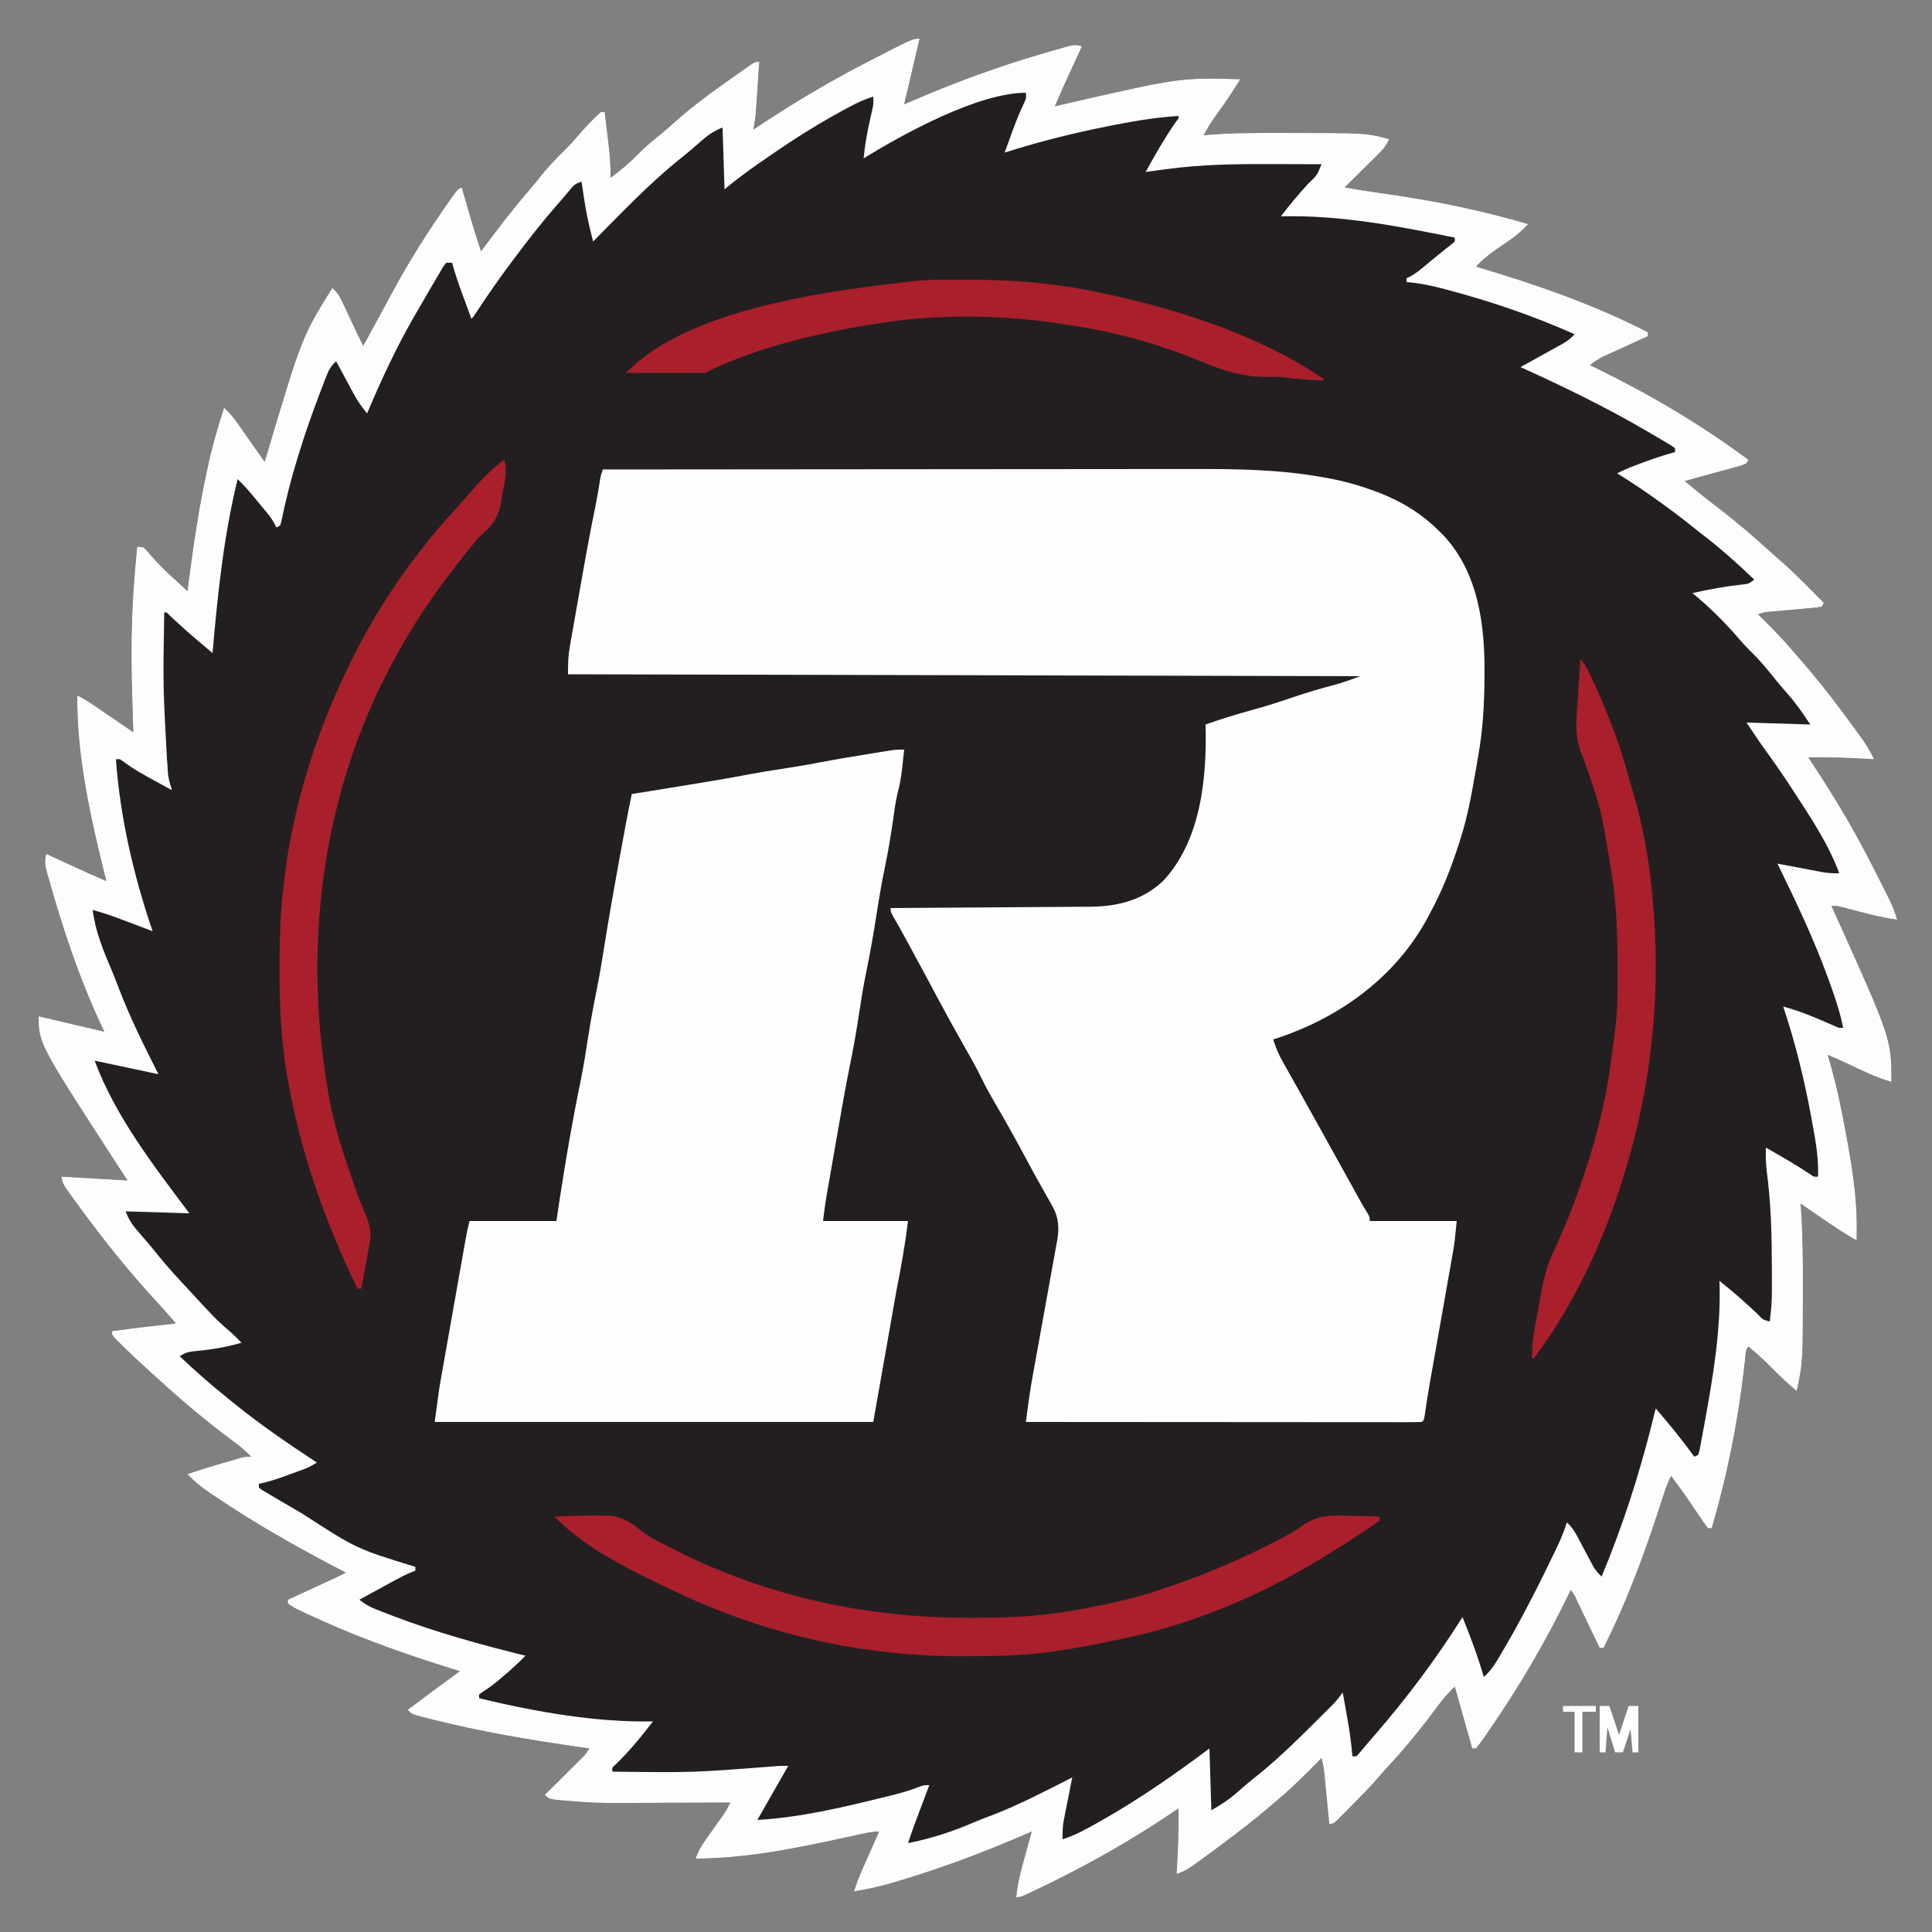
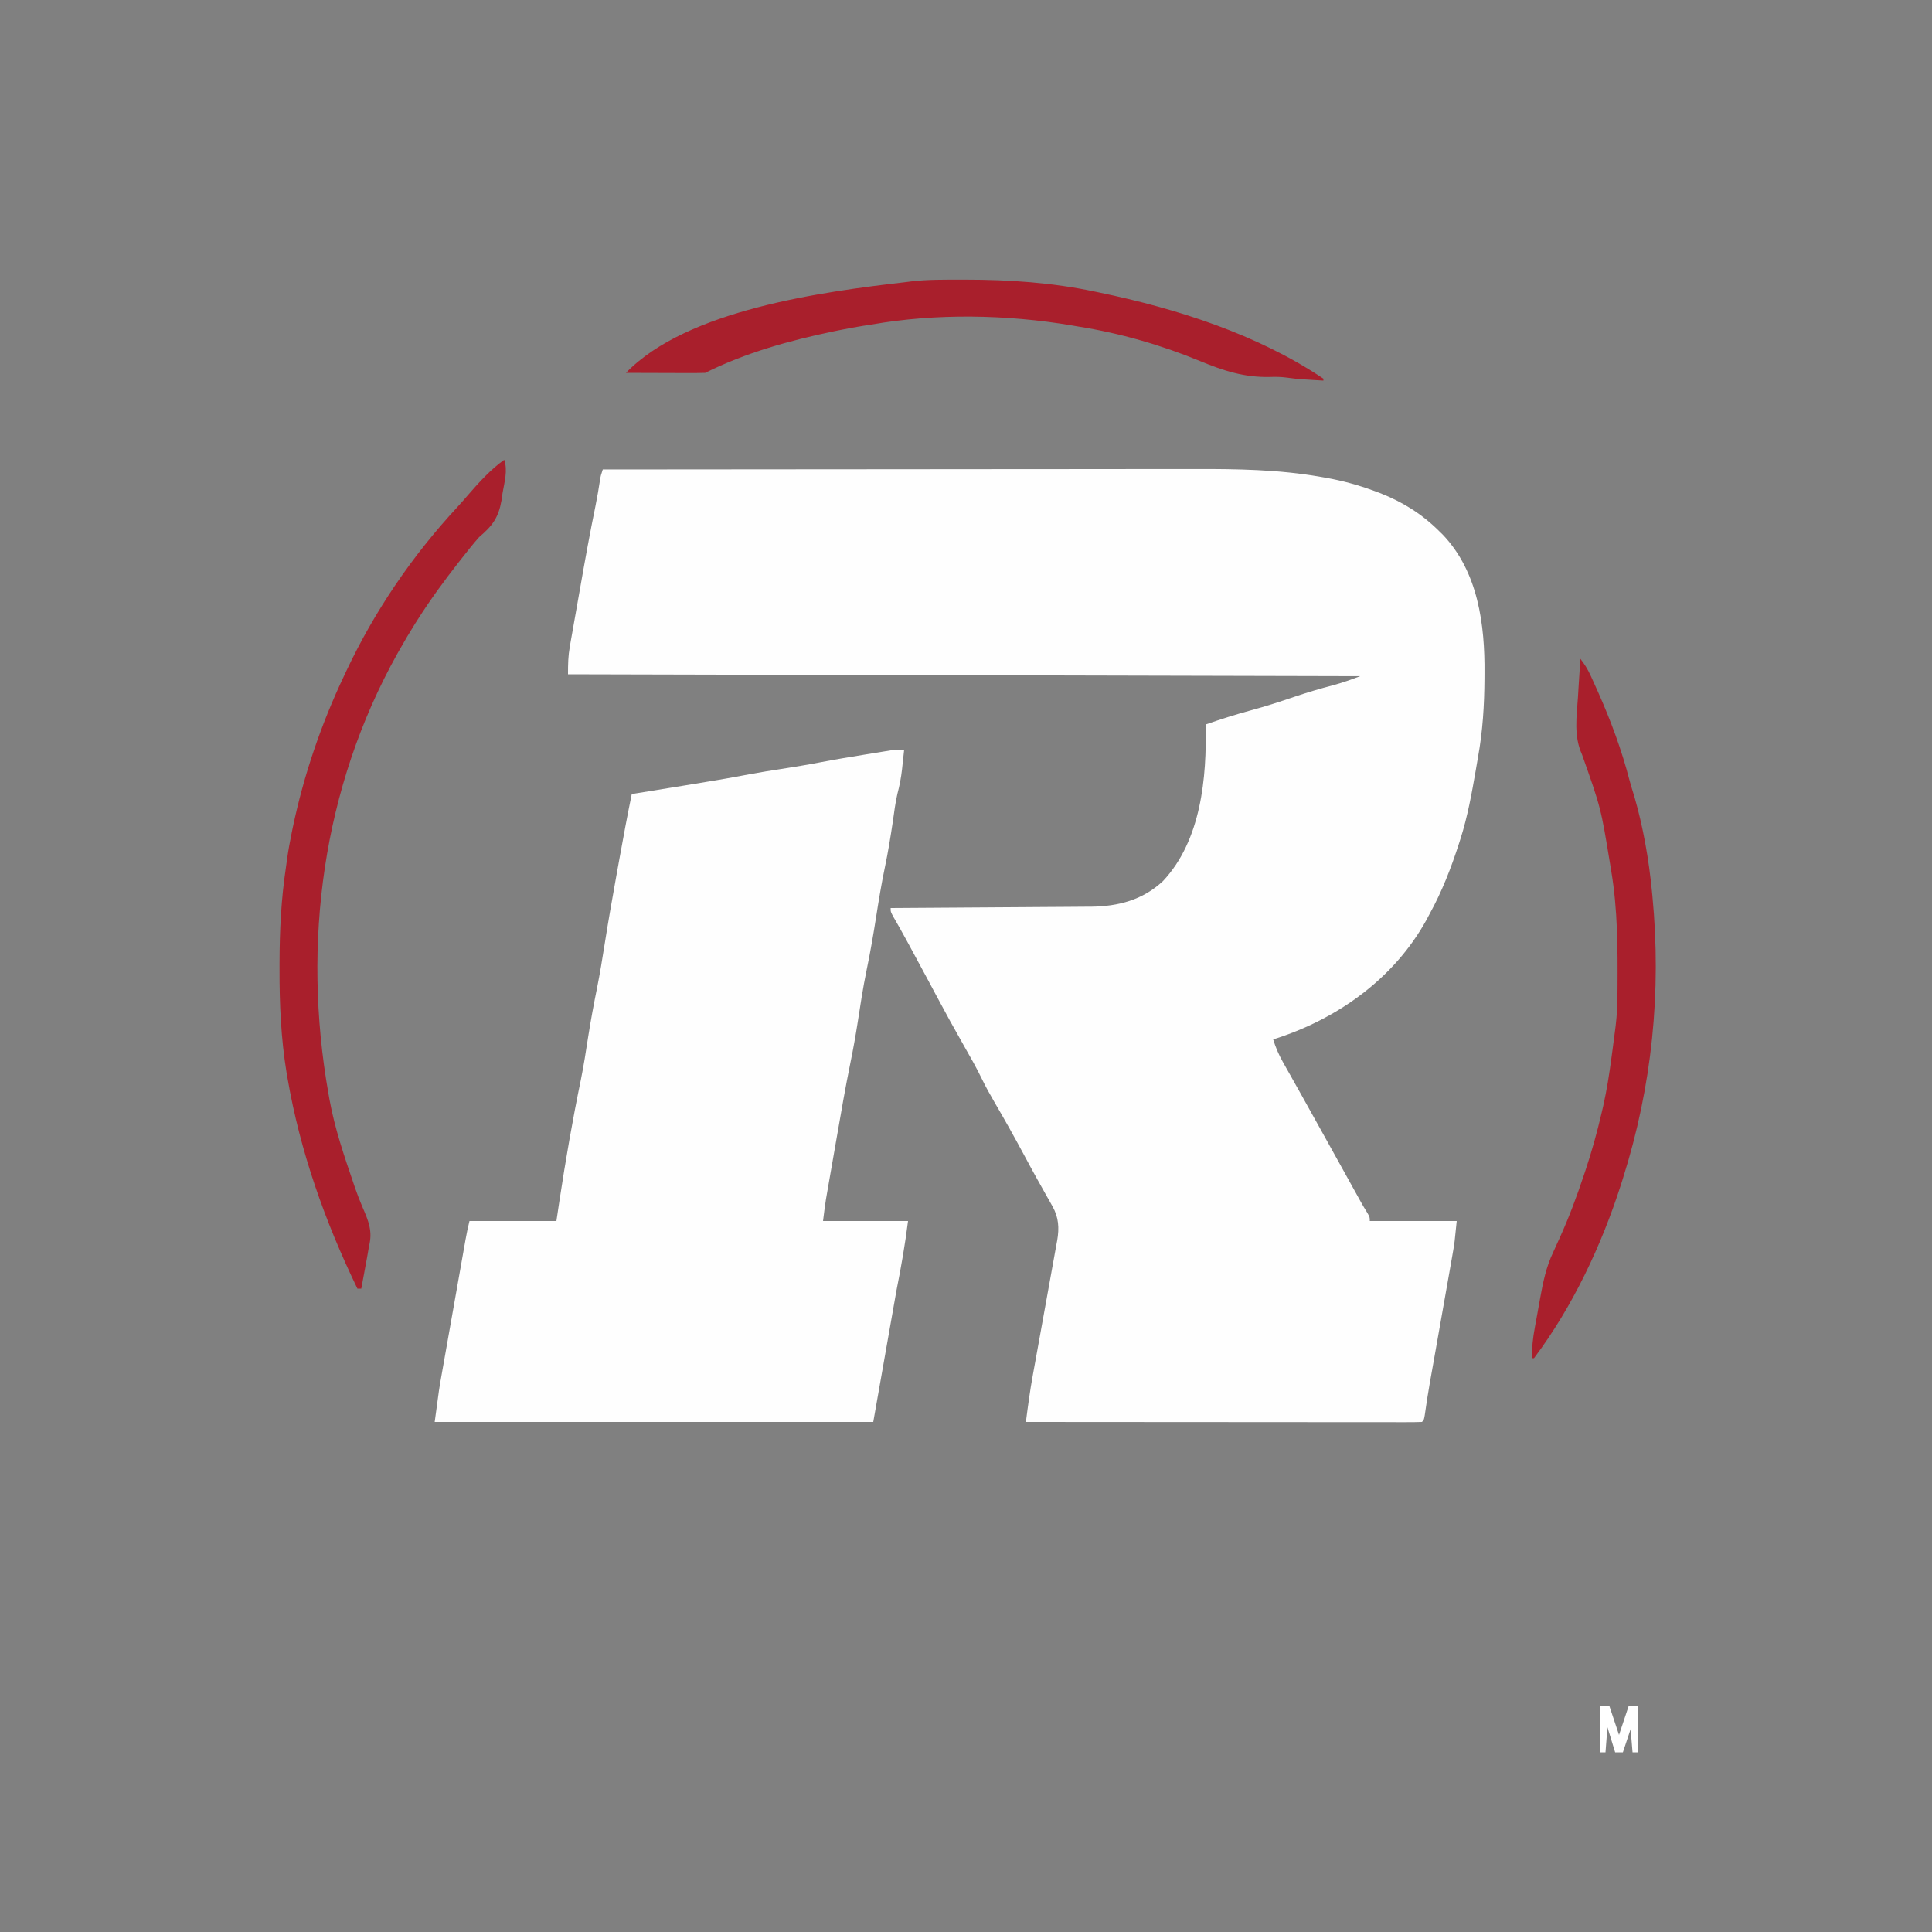
<svg xmlns="http://www.w3.org/2000/svg" version="1.1" width="1000" height="1000">
  <rect width="100%" height="100%" fill="#808080" stroke="none" />
-   <path d="M0 0 C-2.667 11.333 -5.333 22.667 -8 34 C-7.359 33.719 -6.718 33.438 -6.058 33.149 C17.191 23.013 40.696 14.355 65.062 7.312 C65.84 7.086 66.617 6.859 67.417 6.625 C69.62 5.986 71.827 5.36 74.035 4.738 C74.696 4.546 75.358 4.354 76.039 4.156 C79.267 3.266 80.743 2.914 84 4 C83.682 4.69 83.365 5.381 83.038 6.092 C81.587 9.248 80.137 12.405 78.688 15.562 C77.938 17.192 77.938 17.192 77.174 18.854 C74.716 24.209 72.284 29.567 70 35 C70.802 34.814 71.604 34.628 72.43 34.437 C134.792 20.097 134.792 20.097 166 21 C162.454 26.728 158.819 32.331 154.812 37.75 C151.886 41.711 149.317 45.656 147 50 C147.718 49.93 148.435 49.86 149.175 49.788 C161.521 48.738 173.868 48.804 186.25 48.812 C187.983 48.812 187.983 48.812 189.752 48.811 C231.209 48.828 231.209 48.828 243 52 C241.437 55.766 239.094 58.136 236.211 60.984 C235.748 61.445 235.284 61.905 234.807 62.38 C233.334 63.841 231.855 65.296 230.375 66.75 C229.372 67.743 228.369 68.737 227.367 69.73 C224.917 72.159 222.46 74.581 220 77 C226.363 78.1 232.729 79.119 239.125 80.008 C254.282 82.138 269.248 84.717 284.188 88.062 C284.931 88.228 285.675 88.394 286.442 88.564 C296.064 90.719 305.549 93.183 315 96 C312.141 98.946 309.366 101.628 305.969 103.938 C305.24 104.44 304.512 104.943 303.762 105.461 C302.254 106.487 300.746 107.513 299.238 108.539 C295.076 111.412 291.44 114.287 288 118 C288.657 118.195 289.313 118.39 289.99 118.592 C319.79 127.494 349.292 137.714 377 152 C377 152.66 377 153.32 377 154 C376.233 154.348 375.467 154.696 374.677 155.054 C371.82 156.353 368.965 157.656 366.111 158.962 C364.878 159.525 363.645 160.087 362.41 160.647 C360.631 161.454 358.854 162.268 357.078 163.082 C356.01 163.569 354.942 164.056 353.841 164.558 C351.306 165.845 349.199 167.211 347 169 C348.177 169.571 349.354 170.142 350.566 170.73 C378.02 184.176 404.456 199.735 429 218 C428 220 428 220 424.949 221.053 C423.602 221.432 422.253 221.801 420.902 222.164 C420.193 222.361 419.485 222.558 418.754 222.761 C416.484 223.39 414.211 224.007 411.938 224.625 C410.4 225.049 408.863 225.473 407.326 225.898 C403.553 226.941 399.777 227.973 396 229 C401.726 233.716 407.45 238.411 413.375 242.875 C422.792 250.048 431.743 257.759 440.488 265.734 C441.898 267.006 443.315 268.271 444.755 269.508 C450.08 274.089 455.062 278.944 460 283.938 C460.775 284.717 461.549 285.496 462.348 286.299 C464.234 288.197 466.118 290.097 468 292 C467.67 292.66 467.34 293.32 467 294 C464.18 294.487 464.18 294.487 460.445 294.816 C459.788 294.878 459.131 294.939 458.453 295.002 C456.345 295.198 454.235 295.381 452.125 295.562 C450.022 295.75 447.92 295.94 445.818 296.133 C443.905 296.309 441.992 296.476 440.079 296.643 C436.967 296.897 436.967 296.897 434 298 C434.713 298.701 435.426 299.402 436.16 300.125 C440.935 304.845 445.659 309.562 450.016 314.676 C451.612 316.546 453.228 318.391 454.859 320.23 C463.037 329.486 470.649 339.077 478 349 C478.589 349.795 479.179 350.59 479.786 351.409 C481.574 353.83 483.352 356.257 485.125 358.688 C485.67 359.43 486.214 360.172 486.775 360.937 C489.583 364.822 491.999 368.619 494 373 C492.719 372.928 491.437 372.856 490.117 372.781 C480.064 372.235 470.071 371.85 460 372 C460.69 373.053 461.379 374.106 462.09 375.191 C468.276 384.671 474.32 394.208 480 404 C480.374 404.644 480.748 405.288 481.134 405.951 C486.951 416.031 492.278 426.353 497.5 436.75 C497.964 437.67 497.964 437.67 498.438 438.609 C499.328 440.378 500.211 442.15 501.094 443.922 C501.606 444.949 502.119 445.976 502.646 447.034 C503.989 449.977 505.036 452.915 506 456 C499.426 455.258 493.145 453.594 486.75 451.938 C484.6 451.381 482.449 450.827 480.297 450.277 C478.879 449.91 478.879 449.91 477.433 449.535 C474.927 448.893 474.927 448.893 472 449 C472.301 449.66 472.601 450.319 472.911 450.999 C503 517.613 503 517.613 503 540 C495.306 537.762 488.285 534.401 481.086 530.938 C477.432 529.184 473.737 527.569 470 526 C470.254 526.848 470.508 527.696 470.77 528.57 C473.238 536.983 475.296 545.393 477 554 C477.381 555.914 477.381 555.914 477.77 557.866 C481.502 576.974 485.289 597.137 485.062 616.625 C485.049 618.16 485.049 618.16 485.035 619.727 C485.018 620.852 485.018 620.852 485 622 C478.565 618.498 472.593 614.401 466.562 610.25 C465.545 609.553 464.527 608.855 463.479 608.137 C460.984 606.427 458.491 604.715 456 603 C456.07 603.963 456.14 604.925 456.212 605.917 C457.051 618.217 457.198 630.486 457.188 642.812 C457.188 643.839 457.188 644.866 457.189 645.924 C457.171 685.117 457.171 685.117 454 700 C449.072 695.948 444.55 691.592 440.074 687.054 C436.536 683.487 432.879 680.19 429 677 C427.256 678.744 427.537 681.233 427.273 683.613 C427.133 684.823 426.992 686.034 426.846 687.281 C426.77 687.935 426.695 688.59 426.616 689.265 C423.351 716.975 417.84 744.221 410 771 C409.34 771 408.68 771 408 771 C406.208 768.595 404.528 766.185 402.875 763.688 C401.888 762.222 400.9 760.757 399.91 759.293 C399.42 758.566 398.931 757.84 398.426 757.091 C395.396 752.647 392.198 748.325 389 744 C387.027 747.596 385.813 751.392 384.566 755.281 C384.084 756.764 383.6 758.247 383.117 759.73 C382.864 760.508 382.611 761.286 382.35 762.087 C374.411 786.411 365.481 810.092 354 833 C353.34 833 352.68 833 352 833 C351.372 831.69 351.372 831.69 350.731 830.354 C349.18 827.123 347.627 823.894 346.073 820.665 C345.401 819.265 344.728 817.866 344.057 816.466 C343.093 814.457 342.127 812.449 341.16 810.441 C340.859 809.812 340.558 809.183 340.248 808.535 C338.931 805.564 338.931 805.564 337 803 C336.61 803.811 336.61 803.811 336.212 804.639 C323.906 830.094 309.53 854.48 293.375 877.688 C292.866 878.425 292.356 879.163 291.832 879.924 C290.607 881.654 289.31 883.333 288 885 C287.34 885 286.68 885 286 885 C283.03 874.44 280.06 863.88 277 853 C273.511 856.489 270.829 859.406 268 863.312 C260.01 874.107 251.567 884.543 242.414 894.375 C240.506 896.45 238.661 898.551 236.824 900.688 C232.485 905.663 227.853 910.331 223.188 915 C222.33 915.87 221.472 916.74 220.588 917.637 C219.769 918.458 218.949 919.279 218.105 920.125 C217.364 920.87 216.624 921.615 215.86 922.383 C214 924 214 924 212 924 C211.914 923.112 211.829 922.224 211.74 921.31 C211.42 918.007 211.098 914.705 210.773 911.402 C210.633 909.975 210.495 908.547 210.357 907.119 C210.159 905.064 209.957 903.008 209.754 900.953 C209.573 899.099 209.573 899.099 209.389 897.208 C209.085 894.705 208.699 892.414 208 890 C207.082 890.929 206.164 891.859 205.219 892.816 C198.99 899.101 192.79 905.317 186 911 C185.085 911.793 184.17 912.586 183.227 913.402 C171.388 923.625 158.875 932.964 146.25 942.188 C145.5 942.74 144.749 943.293 143.976 943.863 C140.434 946.428 137.212 948.649 133 950 C133.045 949.148 133.045 949.148 133.092 948.279 C133.658 937.511 134.18 926.785 134 916 C133.149 916.583 132.298 917.165 131.422 917.766 C109.717 932.504 86.875 945.36 63.25 956.75 C62.16 957.276 61.07 957.802 59.947 958.344 C52.257 962 52.257 962 50 962 C50.651 954.59 52.578 947.653 54.562 940.5 C55.057 938.694 55.057 938.694 55.561 936.852 C56.369 933.9 57.182 930.949 58 928 C57.039 928.421 57.039 928.421 56.058 928.851 C34.268 938.351 12.223 946.677 -10.562 953.5 C-12.193 953.99 -12.193 953.99 -13.857 954.489 C-20.517 956.43 -27.15 957.906 -34 959 C-32.679 954.865 -31.157 950.913 -29.398 946.945 C-28.909 945.837 -28.419 944.728 -27.914 943.586 C-27.406 942.444 -26.898 941.302 -26.375 940.125 C-25.859 938.96 -25.344 937.794 -24.812 936.594 C-23.544 933.728 -22.273 930.864 -21 928 C-24.411 928 -27.299 928.651 -30.633 929.391 C-31.997 929.69 -33.361 929.988 -34.725 930.286 C-35.442 930.444 -36.159 930.601 -36.898 930.763 C-62.639 936.389 -89.536 942 -116 942 C-114.677 938.358 -113.067 935.423 -110.812 932.277 C-110.196 931.409 -109.58 930.541 -108.945 929.646 C-108.303 928.753 -107.661 927.859 -107 926.938 C-105.727 925.157 -104.456 923.374 -103.188 921.59 C-102.624 920.805 -102.061 920.02 -101.48 919.211 C-100.127 917.19 -99.063 915.181 -98 913 C-98.824 913.004 -99.647 913.009 -100.496 913.013 C-108.376 913.054 -116.257 913.084 -124.137 913.104 C-128.186 913.114 -132.234 913.128 -136.282 913.151 C-167.207 913.322 -167.207 913.322 -182.156 912.117 C-183.144 912.039 -184.131 911.961 -185.149 911.881 C-191.738 911.262 -191.738 911.262 -194 909 C-193.374 908.38 -192.749 907.759 -192.104 907.12 C-189.78 904.813 -187.458 902.503 -185.138 900.193 C-184.134 899.194 -183.129 898.196 -182.123 897.198 C-180.676 895.764 -179.232 894.325 -177.789 892.887 C-176.92 892.023 -176.05 891.159 -175.155 890.268 C-172.875 887.998 -172.875 887.998 -171 885 C-172.06 884.85 -173.12 884.699 -174.212 884.544 C-200.835 880.748 -227.102 876.406 -253.188 869.75 C-254.157 869.504 -255.126 869.258 -256.125 869.004 C-257.006 868.771 -257.886 868.537 -258.793 868.297 C-259.561 868.094 -260.33 867.891 -261.122 867.683 C-263 867 -263 867 -265 865 C-256.057 858.255 -247.044 851.61 -238 845 C-238.6 844.815 -239.2 844.631 -239.819 844.44 C-263.374 837.148 -286.569 829.118 -309.062 819 C-309.684 818.721 -310.305 818.441 -310.945 818.153 C-323.038 812.692 -323.038 812.692 -327 810 C-327 809.34 -327 808.68 -327 808 C-326.233 807.647 -325.467 807.294 -324.677 806.93 C-321.821 805.615 -318.966 804.299 -316.111 802.983 C-314.878 802.414 -313.644 801.846 -312.41 801.278 C-310.633 800.459 -308.855 799.64 -307.078 798.82 C-306.01 798.328 -304.942 797.836 -303.841 797.329 C-301.541 796.253 -299.263 795.151 -297 794 C-298.744 793.091 -298.744 793.091 -300.523 792.164 C-322.868 780.488 -344.613 768.158 -365.5 754 C-366.283 753.472 -367.066 752.945 -367.873 752.401 C-372.004 749.563 -375.592 746.679 -379 743 C-372.427 740.745 -365.805 738.723 -359.125 736.812 C-358.189 736.54 -357.253 736.267 -356.289 735.986 C-355.392 735.729 -354.495 735.472 -353.57 735.207 C-352.764 734.975 -351.957 734.742 -351.125 734.503 C-349 734 -349 734 -346 734 C-348.98 730.865 -352.14 728.306 -355.625 725.75 C-369.363 715.574 -382.38 704.526 -395 693 C-396.435 691.704 -396.435 691.704 -397.898 690.383 C-403.11 685.664 -408.242 680.872 -413.25 675.938 C-414.163 675.039 -415.075 674.141 -416.016 673.215 C-418 671 -418 671 -418 669 C-407.018 667.477 -396.023 666.187 -385 665 C-388.607 660.711 -392.32 656.551 -396.125 652.438 C-409.103 638.353 -420.977 623.506 -432.375 608.125 C-432.958 607.34 -433.541 606.556 -434.142 605.747 C-444 592.35 -444 592.35 -444 589 C-432.78 589.66 -421.56 590.32 -410 591 C-411.567 588.607 -413.135 586.215 -414.75 583.75 C-456 520.126 -456 520.126 -456 506 C-444.667 508.667 -433.333 511.333 -422 514 C-422.783 512.356 -422.783 512.356 -423.582 510.68 C-435.133 485.985 -443.637 460.208 -451 434 C-451.238 433.181 -451.477 432.362 -451.722 431.519 C-452.719 427.916 -453.083 425.565 -452 422 C-450.964 422.476 -450.964 422.476 -449.908 422.962 C-446.752 424.413 -443.595 425.863 -440.438 427.312 C-439.351 427.812 -438.265 428.312 -437.146 428.826 C-431.791 431.284 -426.433 433.716 -421 436 C-421.186 435.254 -421.372 434.507 -421.563 433.738 C-429.039 403.441 -436.357 371.361 -436 340 C-432.463 341.635 -429.354 343.717 -426.141 345.914 C-425.591 346.289 -425.042 346.663 -424.476 347.049 C-422.733 348.239 -420.991 349.432 -419.25 350.625 C-418.064 351.435 -416.878 352.245 -415.691 353.055 C-412.792 355.034 -409.896 357.016 -407 359 C-407.03 358.074 -407.061 357.147 -407.092 356.193 C-407.205 352.685 -407.317 349.178 -407.427 345.67 C-407.475 344.165 -407.523 342.66 -407.573 341.155 C-408.027 327.278 -408.162 313.442 -407.625 299.562 C-407.583 298.464 -407.541 297.365 -407.498 296.233 C-407.033 285.122 -406.092 274.065 -405 263 C-402 263 -402 263 -400.16 264.801 C-399.468 265.63 -398.776 266.459 -398.062 267.312 C-393.531 272.538 -388.64 277.14 -383.504 281.75 C-381.969 283.13 -380.46 284.54 -379 286 C-378.79 284.382 -378.79 284.382 -378.576 282.732 C-375.991 262.985 -373.175 243.343 -368.938 223.875 C-368.778 223.133 -368.619 222.391 -368.455 221.626 C-366.203 211.22 -363.324 201.112 -360 191 C-357.432 193.477 -355.197 195.935 -353.16 198.863 C-352.654 199.586 -352.148 200.308 -351.627 201.053 C-351.111 201.798 -350.594 202.544 -350.062 203.312 C-349.033 204.788 -348.003 206.263 -346.973 207.738 C-346.478 208.449 -345.983 209.16 -345.473 209.893 C-343.339 212.946 -341.171 215.973 -339 219 C-338.785 218.273 -338.57 217.547 -338.348 216.798 C-319.759 154.417 -319.759 154.417 -304 129 C-301.261 131.412 -299.913 133.894 -298.371 137.184 C-297.655 138.699 -297.655 138.699 -296.924 140.244 C-296.433 141.298 -295.943 142.352 -295.438 143.438 C-294.457 145.52 -293.477 147.602 -292.496 149.684 C-292.065 150.607 -291.634 151.531 -291.189 152.482 C-290.155 154.671 -289.093 156.84 -288 159 C-287.541 158.157 -287.541 158.157 -287.073 157.298 C-284.501 152.577 -281.926 147.858 -279.348 143.141 C-277.298 139.389 -275.262 135.63 -273.246 131.859 C-264.552 115.683 -254.784 100.228 -244.25 85.188 C-243.749 84.47 -243.247 83.752 -242.731 83.013 C-239.251 78.125 -239.251 78.125 -237 77 C-236.804 77.68 -236.607 78.36 -236.405 79.06 C-235.501 82.187 -234.594 85.312 -233.688 88.438 C-233.379 89.507 -233.07 90.576 -232.752 91.678 C-230.963 97.835 -229.073 103.933 -227 110 C-226.573 109.432 -226.146 108.864 -225.706 108.279 C-218.172 98.276 -210.643 88.318 -202.445 78.848 C-200.043 76.051 -197.738 73.194 -195.438 70.312 C-191.675 65.682 -187.605 61.503 -183.34 57.336 C-181.269 55.269 -179.338 53.159 -177.438 50.938 C-173.545 46.406 -169.488 41.949 -165 38 C-164.34 38 -163.68 38 -163 38 C-162.492 42.166 -161.995 46.333 -161.5 50.5 C-161.357 51.673 -161.214 52.846 -161.066 54.055 C-160.355 60.082 -159.82 65.931 -160 72 C-155.224 68.488 -150.761 64.881 -146.625 60.625 C-142.562 56.456 -138.221 52.815 -133.68 49.18 C-131.255 47.207 -128.934 45.169 -126.625 43.062 C-115.539 33.13 -103.145 24.576 -91 16 C-90.407 15.581 -89.814 15.161 -89.203 14.729 C-85.245 12 -85.245 12 -83 12 C-83.263 16.02 -83.529 20.041 -83.8 24.061 C-83.891 25.426 -83.981 26.792 -84.07 28.157 C-84.199 30.128 -84.332 32.099 -84.465 34.07 C-84.543 35.254 -84.622 36.437 -84.703 37.657 C-84.983 40.813 -85.434 43.884 -86 47 C-85.509 46.674 -85.019 46.349 -84.513 46.013 C-66.486 34.081 -48.139 22.997 -28.938 13.062 C-28.337 12.751 -27.736 12.44 -27.116 12.119 C-3.652 0 -3.652 0 0 0 Z " fill="#231F20" transform="translate(476,20)" />
  <path d="M0 0 C42.268 -0.046 84.537 -0.081 126.805 -0.102 C131.807 -0.105 136.808 -0.107 141.809 -0.11 C142.805 -0.11 143.8 -0.111 144.826 -0.111 C160.902 -0.12 176.977 -0.136 193.053 -0.154 C209.574 -0.173 226.095 -0.184 242.616 -0.188 C252.793 -0.191 262.97 -0.2 273.147 -0.216 C280.146 -0.226 287.144 -0.23 294.143 -0.227 C298.168 -0.226 302.193 -0.228 306.218 -0.238 C328.067 -0.294 349.917 0.02 371.5 3.812 C372.486 3.982 373.473 4.152 374.489 4.326 C382.941 5.852 390.938 8.031 399 11 C400.593 11.586 400.593 11.586 402.219 12.184 C414.042 16.831 424.001 23.017 433 32 C433.625 32.614 434.25 33.227 434.895 33.859 C453.098 53.09 456.613 80.32 456.375 105.625 C456.369 106.94 456.369 106.94 456.362 108.281 C456.282 122.065 455.469 135.42 453 149 C452.609 151.285 452.218 153.57 451.828 155.855 C449.76 167.695 447.657 179.533 444 191 C443.728 191.855 443.456 192.71 443.176 193.591 C439.078 206.29 434.43 218.304 428 230 C427.448 231.04 426.897 232.081 426.328 233.152 C409.468 263.701 379.953 284.657 347 295 C348.273 299.141 349.825 302.77 351.949 306.543 C352.542 307.603 353.135 308.662 353.746 309.754 C354.387 310.887 355.027 312.02 355.688 313.188 C356.363 314.39 357.037 315.593 357.711 316.797 C359.11 319.295 360.512 321.791 361.916 324.287 C365.133 330.012 368.314 335.757 371.5 341.5 C372.734 343.721 373.969 345.943 375.203 348.164 C377.511 352.317 379.816 356.471 382.12 360.627 C383.498 363.111 384.876 365.596 386.255 368.08 C387.226 369.831 388.196 371.583 389.166 373.334 C389.756 374.397 390.346 375.46 390.953 376.555 C391.47 377.488 391.988 378.421 392.521 379.382 C393.538 381.183 394.597 382.96 395.69 384.715 C397 387 397 387 397 389 C411.85 389 426.7 389 442 389 C440.874 400.258 440.874 400.258 440.125 404.562 C439.864 406.075 439.864 406.075 439.598 407.617 C439.4 408.734 439.203 409.85 439 411 C438.769 412.315 438.539 413.63 438.309 414.945 C437.673 418.562 437.033 422.179 436.391 425.794 C435.758 429.363 435.129 432.931 434.5 436.5 C434.25 437.917 434 439.333 433.75 440.75 C433.626 441.451 433.502 442.152 433.375 442.875 C432.25 449.25 432.25 449.25 431.875 451.376 C431.625 452.789 431.376 454.203 431.127 455.616 C430.494 459.208 429.858 462.8 429.215 466.391 C428.956 467.844 428.696 469.297 428.438 470.75 C428.313 471.45 428.188 472.15 428.059 472.871 C427.074 478.451 426.221 484.046 425.43 489.656 C425 492 425 492 424 493 C421.357 493.098 418.74 493.13 416.097 493.12 C415.259 493.121 414.421 493.122 413.558 493.123 C410.728 493.125 407.898 493.119 405.068 493.114 C403.048 493.113 401.028 493.113 399.009 493.114 C393.507 493.114 388.005 493.108 382.503 493.101 C376.76 493.095 371.017 493.095 365.274 493.093 C354.391 493.09 343.508 493.082 332.625 493.072 C320.238 493.061 307.851 493.055 295.464 493.05 C269.976 493.04 244.488 493.022 219 493 C220.052 484.839 221.127 476.7 222.62 468.605 C222.768 467.785 222.916 466.965 223.069 466.121 C223.385 464.376 223.702 462.631 224.02 460.886 C224.524 458.12 225.022 455.353 225.519 452.585 C226.93 444.728 228.345 436.873 229.777 429.02 C230.657 424.187 231.527 419.352 232.39 414.516 C232.719 412.684 233.052 410.853 233.389 409.023 C233.859 406.47 234.315 403.915 234.768 401.359 C234.909 400.613 235.05 399.867 235.195 399.099 C236.32 392.613 236 387.113 232.734 381.348 C232.263 380.501 231.792 379.655 231.306 378.782 C230.536 377.436 230.536 377.436 229.75 376.062 C228.652 374.099 227.554 372.136 226.457 370.172 C225.887 369.158 225.317 368.144 224.729 367.1 C222.464 363.039 220.264 358.944 218.066 354.846 C213.096 345.586 207.981 336.436 202.667 327.369 C200.344 323.387 198.135 319.402 196.125 315.25 C193.348 309.522 190.217 304.025 187.062 298.5 C182.054 289.716 177.194 280.861 172.438 271.938 C172.124 271.35 171.811 270.762 171.488 270.157 C170.547 268.391 169.605 266.625 168.664 264.859 C165.247 258.45 161.792 252.063 158.312 245.688 C157.832 244.805 157.351 243.923 156.855 243.013 C154.837 239.32 152.8 235.648 150.668 232.02 C149 229 149 229 149 227 C149.852 226.995 149.852 226.995 150.721 226.99 C164.578 226.909 178.434 226.816 192.291 226.712 C198.992 226.662 205.693 226.616 212.394 226.578 C218.865 226.541 225.336 226.495 231.807 226.442 C234.271 226.423 236.736 226.408 239.201 226.397 C242.662 226.38 246.123 226.351 249.583 226.319 C250.595 226.317 251.606 226.315 252.648 226.312 C266.785 226.147 279.505 222.869 290 213 C309.706 192.002 312.735 159.361 312 132 C319.819 129.29 327.634 126.772 335.625 124.625 C343.242 122.573 350.689 120.141 358.154 117.595 C364.698 115.383 371.283 113.438 377.965 111.686 C382.832 110.395 387.227 108.79 392 107 C256.7 106.67 121.4 106.34 -18 106 C-18 100.71 -17.94 96.66 -17.054 91.626 C-16.846 90.43 -16.639 89.234 -16.425 88.001 C-16.197 86.727 -15.969 85.453 -15.734 84.141 C-15.497 82.788 -15.26 81.434 -15.023 80.081 C-14.526 77.246 -14.025 74.412 -13.52 71.579 C-12.884 68.01 -12.256 64.439 -11.631 60.869 C-9.176 46.857 -6.662 32.864 -3.789 18.931 C-2.857 14.38 -2.099 9.806 -1.395 5.215 C-1 3 -1 3 0 0 Z " fill="#FEFEFE" transform="translate(312,243)" />
-   <path d="M0 0 C-2.667 11.333 -5.333 22.667 -8 34 C-7.359 33.719 -6.718 33.438 -6.058 33.149 C17.191 23.013 40.696 14.355 65.062 7.312 C65.84 7.086 66.617 6.859 67.417 6.625 C69.62 5.986 71.827 5.36 74.035 4.738 C74.696 4.546 75.358 4.354 76.039 4.156 C79.267 3.266 80.743 2.914 84 4 C83.682 4.69 83.365 5.381 83.038 6.092 C81.587 9.248 80.137 12.405 78.688 15.562 C77.938 17.192 77.938 17.192 77.174 18.854 C74.716 24.209 72.284 29.567 70 35 C70.802 34.814 71.604 34.628 72.43 34.437 C134.792 20.097 134.792 20.097 166 21 C162.454 26.728 158.819 32.331 154.812 37.75 C151.886 41.711 149.317 45.656 147 50 C147.718 49.93 148.435 49.86 149.175 49.788 C161.521 48.738 173.868 48.804 186.25 48.812 C187.983 48.812 187.983 48.812 189.752 48.811 C231.209 48.828 231.209 48.828 243 52 C241.437 55.766 239.094 58.136 236.211 60.984 C235.748 61.445 235.284 61.905 234.807 62.38 C233.334 63.841 231.855 65.296 230.375 66.75 C229.372 67.743 228.369 68.737 227.367 69.73 C224.917 72.159 222.46 74.581 220 77 C226.363 78.1 232.729 79.119 239.125 80.008 C254.282 82.138 269.248 84.717 284.188 88.062 C284.931 88.228 285.675 88.394 286.442 88.564 C296.064 90.719 305.549 93.183 315 96 C312.141 98.946 309.366 101.628 305.969 103.938 C305.24 104.44 304.512 104.943 303.762 105.461 C302.254 106.487 300.746 107.513 299.238 108.539 C295.076 111.412 291.44 114.287 288 118 C288.657 118.195 289.313 118.39 289.99 118.592 C319.79 127.494 349.292 137.714 377 152 C377 152.66 377 153.32 377 154 C376.233 154.348 375.467 154.696 374.677 155.054 C371.82 156.353 368.965 157.656 366.111 158.962 C364.878 159.525 363.645 160.087 362.41 160.647 C360.631 161.454 358.854 162.268 357.078 163.082 C356.01 163.569 354.942 164.056 353.841 164.558 C351.306 165.845 349.199 167.211 347 169 C348.177 169.571 349.354 170.142 350.566 170.73 C378.02 184.176 404.456 199.735 429 218 C428 220 428 220 424.949 221.053 C423.602 221.432 422.253 221.801 420.902 222.164 C420.193 222.361 419.485 222.558 418.754 222.761 C416.484 223.39 414.211 224.007 411.938 224.625 C410.4 225.049 408.863 225.473 407.326 225.898 C403.553 226.941 399.777 227.973 396 229 C401.726 233.716 407.45 238.411 413.375 242.875 C422.792 250.048 431.743 257.759 440.488 265.734 C441.898 267.006 443.315 268.271 444.755 269.508 C450.08 274.089 455.062 278.944 460 283.938 C460.775 284.717 461.549 285.496 462.348 286.299 C464.234 288.197 466.118 290.097 468 292 C467.67 292.66 467.34 293.32 467 294 C464.18 294.487 464.18 294.487 460.445 294.816 C459.788 294.878 459.131 294.939 458.453 295.002 C456.345 295.198 454.235 295.381 452.125 295.562 C450.022 295.75 447.92 295.94 445.818 296.133 C443.905 296.309 441.992 296.476 440.079 296.643 C436.967 296.897 436.967 296.897 434 298 C434.713 298.701 435.426 299.402 436.16 300.125 C440.935 304.845 445.659 309.562 450.016 314.676 C451.612 316.546 453.228 318.391 454.859 320.23 C463.037 329.486 470.649 339.077 478 349 C478.589 349.795 479.179 350.59 479.786 351.409 C481.574 353.83 483.352 356.257 485.125 358.688 C485.67 359.43 486.214 360.172 486.775 360.937 C489.583 364.822 491.999 368.619 494 373 C492.719 372.928 491.437 372.856 490.117 372.781 C480.064 372.235 470.071 371.85 460 372 C460.69 373.053 461.379 374.106 462.09 375.191 C468.276 384.671 474.32 394.208 480 404 C480.374 404.644 480.748 405.288 481.134 405.951 C486.951 416.031 492.278 426.353 497.5 436.75 C497.964 437.67 497.964 437.67 498.438 438.609 C499.328 440.378 500.211 442.15 501.094 443.922 C501.606 444.949 502.119 445.976 502.646 447.034 C503.989 449.977 505.036 452.915 506 456 C499.426 455.258 493.145 453.594 486.75 451.938 C484.6 451.381 482.449 450.827 480.297 450.277 C478.879 449.91 478.879 449.91 477.433 449.535 C474.927 448.893 474.927 448.893 472 449 C472.301 449.66 472.601 450.319 472.911 450.999 C503 517.613 503 517.613 503 540 C495.306 537.762 488.285 534.401 481.086 530.938 C477.432 529.184 473.737 527.569 470 526 C470.254 526.848 470.508 527.696 470.77 528.57 C473.238 536.983 475.296 545.393 477 554 C477.381 555.914 477.381 555.914 477.77 557.866 C481.502 576.974 485.289 597.137 485.062 616.625 C485.049 618.16 485.049 618.16 485.035 619.727 C485.018 620.852 485.018 620.852 485 622 C478.565 618.498 472.593 614.401 466.562 610.25 C465.545 609.553 464.527 608.855 463.479 608.137 C460.984 606.427 458.491 604.715 456 603 C456.07 603.963 456.14 604.925 456.212 605.917 C457.051 618.217 457.198 630.486 457.188 642.812 C457.188 643.839 457.188 644.866 457.189 645.924 C457.171 685.117 457.171 685.117 454 700 C449.072 695.948 444.55 691.592 440.074 687.054 C436.536 683.487 432.879 680.19 429 677 C427.256 678.744 427.537 681.233 427.273 683.613 C427.133 684.823 426.992 686.034 426.846 687.281 C426.77 687.935 426.695 688.59 426.616 689.265 C423.351 716.975 417.84 744.221 410 771 C409.34 771 408.68 771 408 771 C406.208 768.595 404.528 766.185 402.875 763.688 C401.888 762.222 400.9 760.757 399.91 759.293 C399.42 758.566 398.931 757.84 398.426 757.091 C395.396 752.647 392.198 748.325 389 744 C387.027 747.596 385.813 751.392 384.566 755.281 C384.084 756.764 383.6 758.247 383.117 759.73 C382.864 760.508 382.611 761.286 382.35 762.087 C374.411 786.411 365.481 810.092 354 833 C353.34 833 352.68 833 352 833 C351.372 831.69 351.372 831.69 350.731 830.354 C349.18 827.123 347.627 823.894 346.073 820.665 C345.401 819.265 344.728 817.866 344.057 816.466 C343.093 814.457 342.127 812.449 341.16 810.441 C340.859 809.812 340.558 809.183 340.248 808.535 C338.931 805.564 338.931 805.564 337 803 C336.61 803.811 336.61 803.811 336.212 804.639 C323.906 830.094 309.53 854.48 293.375 877.688 C292.866 878.425 292.356 879.163 291.832 879.924 C290.607 881.654 289.31 883.333 288 885 C287.34 885 286.68 885 286 885 C283.03 874.44 280.06 863.88 277 853 C273.511 856.489 270.829 859.406 268 863.312 C260.01 874.107 251.567 884.543 242.414 894.375 C240.506 896.45 238.661 898.551 236.824 900.688 C232.485 905.663 227.853 910.331 223.188 915 C222.33 915.87 221.472 916.74 220.588 917.637 C219.769 918.458 218.949 919.279 218.105 920.125 C217.364 920.87 216.624 921.615 215.86 922.383 C214 924 214 924 212 924 C211.914 923.112 211.829 922.224 211.74 921.31 C211.42 918.007 211.098 914.705 210.773 911.402 C210.633 909.975 210.495 908.547 210.357 907.119 C210.159 905.064 209.957 903.008 209.754 900.953 C209.573 899.099 209.573 899.099 209.389 897.208 C209.085 894.705 208.699 892.414 208 890 C207.082 890.929 206.164 891.859 205.219 892.816 C198.99 899.101 192.79 905.317 186 911 C185.085 911.793 184.17 912.586 183.227 913.402 C171.388 923.625 158.875 932.964 146.25 942.188 C145.5 942.74 144.749 943.293 143.976 943.863 C140.434 946.428 137.212 948.649 133 950 C133.045 949.148 133.045 949.148 133.092 948.279 C133.658 937.511 134.18 926.785 134 916 C133.149 916.583 132.298 917.165 131.422 917.766 C109.717 932.504 86.875 945.36 63.25 956.75 C62.16 957.276 61.07 957.802 59.947 958.344 C52.257 962 52.257 962 50 962 C50.651 954.59 52.578 947.653 54.562 940.5 C55.057 938.694 55.057 938.694 55.561 936.852 C56.369 933.9 57.182 930.949 58 928 C57.039 928.421 57.039 928.421 56.058 928.851 C34.268 938.351 12.223 946.677 -10.562 953.5 C-12.193 953.99 -12.193 953.99 -13.857 954.489 C-20.517 956.43 -27.15 957.906 -34 959 C-32.679 954.865 -31.157 950.913 -29.398 946.945 C-28.909 945.837 -28.419 944.728 -27.914 943.586 C-27.406 942.444 -26.898 941.302 -26.375 940.125 C-25.859 938.96 -25.344 937.794 -24.812 936.594 C-23.544 933.728 -22.273 930.864 -21 928 C-24.411 928 -27.299 928.651 -30.633 929.391 C-31.997 929.69 -33.361 929.988 -34.725 930.286 C-35.442 930.444 -36.159 930.601 -36.898 930.763 C-62.639 936.389 -89.536 942 -116 942 C-114.677 938.358 -113.067 935.423 -110.812 932.277 C-110.196 931.409 -109.58 930.541 -108.945 929.646 C-108.303 928.753 -107.661 927.859 -107 926.938 C-105.727 925.157 -104.456 923.374 -103.188 921.59 C-102.624 920.805 -102.061 920.02 -101.48 919.211 C-100.127 917.19 -99.063 915.181 -98 913 C-98.824 913.004 -99.647 913.009 -100.496 913.013 C-108.376 913.054 -116.257 913.084 -124.137 913.104 C-128.186 913.114 -132.234 913.128 -136.282 913.151 C-167.207 913.322 -167.207 913.322 -182.156 912.117 C-183.144 912.039 -184.131 911.961 -185.149 911.881 C-191.738 911.262 -191.738 911.262 -194 909 C-193.374 908.38 -192.749 907.759 -192.104 907.12 C-189.78 904.813 -187.458 902.503 -185.138 900.193 C-184.134 899.194 -183.129 898.196 -182.123 897.198 C-180.676 895.764 -179.232 894.325 -177.789 892.887 C-176.92 892.023 -176.05 891.159 -175.155 890.268 C-172.875 887.998 -172.875 887.998 -171 885 C-172.06 884.85 -173.12 884.699 -174.212 884.544 C-200.835 880.748 -227.102 876.406 -253.188 869.75 C-254.157 869.504 -255.126 869.258 -256.125 869.004 C-257.006 868.771 -257.886 868.537 -258.793 868.297 C-259.561 868.094 -260.33 867.891 -261.122 867.683 C-263 867 -263 867 -265 865 C-256.057 858.255 -247.044 851.61 -238 845 C-238.6 844.815 -239.2 844.631 -239.819 844.44 C-263.374 837.148 -286.569 829.118 -309.062 819 C-309.684 818.721 -310.305 818.441 -310.945 818.153 C-323.038 812.692 -323.038 812.692 -327 810 C-327 809.34 -327 808.68 -327 808 C-326.233 807.647 -325.467 807.294 -324.677 806.93 C-321.821 805.615 -318.966 804.299 -316.111 802.983 C-314.878 802.414 -313.644 801.846 -312.41 801.278 C-310.633 800.459 -308.855 799.64 -307.078 798.82 C-306.01 798.328 -304.942 797.836 -303.841 797.329 C-301.541 796.253 -299.263 795.151 -297 794 C-298.744 793.091 -298.744 793.091 -300.523 792.164 C-322.868 780.488 -344.613 768.158 -365.5 754 C-366.283 753.472 -367.066 752.945 -367.873 752.401 C-372.004 749.563 -375.592 746.679 -379 743 C-372.427 740.745 -365.805 738.723 -359.125 736.812 C-358.189 736.54 -357.253 736.267 -356.289 735.986 C-355.392 735.729 -354.495 735.472 -353.57 735.207 C-352.764 734.975 -351.957 734.742 -351.125 734.503 C-349 734 -349 734 -346 734 C-348.98 730.865 -352.14 728.306 -355.625 725.75 C-369.363 715.574 -382.38 704.526 -395 693 C-396.435 691.704 -396.435 691.704 -397.898 690.383 C-403.11 685.664 -408.242 680.872 -413.25 675.938 C-414.163 675.039 -415.075 674.141 -416.016 673.215 C-418 671 -418 671 -418 669 C-407.018 667.477 -396.023 666.187 -385 665 C-388.607 660.711 -392.32 656.551 -396.125 652.438 C-409.103 638.353 -420.977 623.506 -432.375 608.125 C-432.958 607.34 -433.541 606.556 -434.142 605.747 C-444 592.35 -444 592.35 -444 589 C-432.78 589.66 -421.56 590.32 -410 591 C-411.567 588.607 -413.135 586.215 -414.75 583.75 C-456 520.126 -456 520.126 -456 506 C-444.667 508.667 -433.333 511.333 -422 514 C-422.783 512.356 -422.783 512.356 -423.582 510.68 C-435.133 485.985 -443.637 460.208 -451 434 C-451.238 433.181 -451.477 432.362 -451.722 431.519 C-452.719 427.916 -453.083 425.565 -452 422 C-450.964 422.476 -450.964 422.476 -449.908 422.962 C-446.752 424.413 -443.595 425.863 -440.438 427.312 C-439.351 427.812 -438.265 428.312 -437.146 428.826 C-431.791 431.284 -426.433 433.716 -421 436 C-421.186 435.254 -421.372 434.507 -421.563 433.738 C-429.039 403.441 -436.357 371.361 -436 340 C-432.463 341.635 -429.354 343.717 -426.141 345.914 C-425.591 346.289 -425.042 346.663 -424.476 347.049 C-422.733 348.239 -420.991 349.432 -419.25 350.625 C-418.064 351.435 -416.878 352.245 -415.691 353.055 C-412.792 355.034 -409.896 357.016 -407 359 C-407.03 358.074 -407.061 357.147 -407.092 356.193 C-407.205 352.685 -407.317 349.178 -407.427 345.67 C-407.475 344.165 -407.523 342.66 -407.573 341.155 C-408.027 327.278 -408.162 313.442 -407.625 299.562 C-407.583 298.464 -407.541 297.365 -407.498 296.233 C-407.033 285.122 -406.092 274.065 -405 263 C-402 263 -402 263 -400.16 264.801 C-399.468 265.63 -398.776 266.459 -398.062 267.312 C-393.531 272.538 -388.64 277.14 -383.504 281.75 C-381.969 283.13 -380.46 284.54 -379 286 C-378.79 284.382 -378.79 284.382 -378.576 282.732 C-375.991 262.985 -373.175 243.343 -368.938 223.875 C-368.778 223.133 -368.619 222.391 -368.455 221.626 C-366.203 211.22 -363.324 201.112 -360 191 C-357.432 193.477 -355.197 195.935 -353.16 198.863 C-352.654 199.586 -352.148 200.308 -351.627 201.053 C-351.111 201.798 -350.594 202.544 -350.062 203.312 C-349.033 204.788 -348.003 206.263 -346.973 207.738 C-346.478 208.449 -345.983 209.16 -345.473 209.893 C-343.339 212.946 -341.171 215.973 -339 219 C-338.785 218.273 -338.57 217.547 -338.348 216.798 C-319.759 154.417 -319.759 154.417 -304 129 C-301.261 131.412 -299.913 133.894 -298.371 137.184 C-297.655 138.699 -297.655 138.699 -296.924 140.244 C-296.433 141.298 -295.943 142.352 -295.438 143.438 C-294.457 145.52 -293.477 147.602 -292.496 149.684 C-292.065 150.607 -291.634 151.531 -291.189 152.482 C-290.155 154.671 -289.093 156.84 -288 159 C-287.541 158.157 -287.541 158.157 -287.073 157.298 C-284.501 152.577 -281.926 147.858 -279.348 143.141 C-277.298 139.389 -275.262 135.63 -273.246 131.859 C-264.552 115.683 -254.784 100.228 -244.25 85.188 C-243.749 84.47 -243.247 83.752 -242.731 83.013 C-239.251 78.125 -239.251 78.125 -237 77 C-236.804 77.68 -236.607 78.36 -236.405 79.06 C-235.501 82.187 -234.594 85.312 -233.688 88.438 C-233.379 89.507 -233.07 90.576 -232.752 91.678 C-230.963 97.835 -229.073 103.933 -227 110 C-226.573 109.432 -226.146 108.864 -225.706 108.279 C-218.172 98.276 -210.643 88.318 -202.445 78.848 C-200.043 76.051 -197.738 73.194 -195.438 70.312 C-191.675 65.682 -187.605 61.503 -183.34 57.336 C-181.269 55.269 -179.338 53.159 -177.438 50.938 C-173.545 46.406 -169.488 41.949 -165 38 C-164.34 38 -163.68 38 -163 38 C-162.492 42.166 -161.995 46.333 -161.5 50.5 C-161.357 51.673 -161.214 52.846 -161.066 54.055 C-160.355 60.082 -159.82 65.931 -160 72 C-155.224 68.488 -150.761 64.881 -146.625 60.625 C-142.562 56.456 -138.221 52.815 -133.68 49.18 C-131.255 47.207 -128.934 45.169 -126.625 43.062 C-115.539 33.13 -103.145 24.576 -91 16 C-90.407 15.581 -89.814 15.161 -89.203 14.729 C-85.245 12 -85.245 12 -83 12 C-83.263 16.02 -83.529 20.041 -83.8 24.061 C-83.891 25.426 -83.981 26.792 -84.07 28.157 C-84.199 30.128 -84.332 32.099 -84.465 34.07 C-84.543 35.254 -84.622 36.437 -84.703 37.657 C-84.983 40.813 -85.434 43.884 -86 47 C-85.509 46.674 -85.019 46.349 -84.513 46.013 C-66.486 34.081 -48.139 22.997 -28.938 13.062 C-28.337 12.751 -27.736 12.44 -27.116 12.119 C-3.652 0 -3.652 0 0 0 Z M-29 62 C-28.389 55.598 -27.345 49.459 -25.938 43.188 C-25.568 41.536 -25.202 39.884 -24.84 38.23 C-24.679 37.513 -24.517 36.795 -24.351 36.055 C-23.888 33.69 -23.888 33.69 -24 30 C-30.62 32.045 -36.341 35.267 -42.375 38.625 C-42.965 38.953 -43.556 39.28 -44.164 39.618 C-56.909 46.72 -69.027 54.664 -81 63 C-81.757 63.526 -82.515 64.051 -83.295 64.593 C-89.407 68.849 -95.269 73.224 -101 78 C-101.33 67.44 -101.66 56.88 -102 46 C-106.615 47.846 -109.5 49.86 -113.125 53.062 C-114.287 54.07 -115.45 55.076 -116.613 56.082 C-117.188 56.58 -117.762 57.079 -118.354 57.592 C-120.627 59.537 -122.97 61.39 -125.312 63.25 C-140.896 75.99 -154.848 90.721 -169 105 C-170.945 97.619 -172.582 90.302 -173.688 82.75 C-173.817 81.898 -173.947 81.046 -174.08 80.168 C-174.392 78.113 -174.697 76.056 -175 74 C-178.224 75.075 -178.833 75.676 -180.938 78.188 C-181.552 78.915 -182.167 79.642 -182.801 80.391 C-183.889 81.682 -183.889 81.682 -185 83 C-185.888 84.017 -186.777 85.033 -187.668 86.047 C-195.542 95.048 -202.844 104.422 -210 114 C-210.489 114.651 -210.978 115.303 -211.481 115.974 C-217.635 124.189 -223.472 132.567 -229.102 141.148 C-231 144 -231 144 -232 145 C-233.296 141.481 -234.586 137.959 -235.875 134.438 C-236.422 132.952 -236.422 132.952 -236.98 131.436 C-238.847 126.329 -240.6 121.255 -242 116 C-242.99 116 -243.98 116 -245 116 C-246.662 118.043 -246.662 118.043 -248.188 120.766 C-248.798 121.79 -249.409 122.815 -250.038 123.871 C-250.685 124.986 -251.333 126.101 -252 127.25 C-252.678 128.403 -253.356 129.556 -254.034 130.709 C-256.041 134.129 -258.022 137.564 -260 141 C-260.523 141.9 -261.045 142.8 -261.583 143.728 C-270.92 159.883 -278.745 176.819 -286 194 C-288.745 190.714 -290.988 187.467 -293.016 183.699 C-293.544 182.723 -294.073 181.746 -294.617 180.74 C-295.156 179.733 -295.695 178.725 -296.25 177.688 C-296.804 176.661 -297.359 175.634 -297.93 174.576 C-299.291 172.053 -300.648 169.528 -302 167 C-304.56 169.269 -305.741 171.307 -306.98 174.48 C-307.514 175.837 -307.514 175.837 -308.057 177.221 C-308.43 178.2 -308.803 179.179 -309.188 180.188 C-309.58 181.208 -309.973 182.229 -310.378 183.281 C-318.616 204.938 -325.771 227.094 -330.359 249.832 C-330.571 250.547 -330.782 251.263 -331 252 C-331.66 252.33 -332.32 252.66 -333 253 C-333.266 252.422 -333.531 251.844 -333.805 251.248 C-335.044 248.917 -336.436 247.064 -338.117 245.031 C-338.724 244.295 -339.331 243.559 -339.957 242.801 C-340.59 242.042 -341.223 241.282 -341.875 240.5 C-342.5 239.741 -343.125 238.981 -343.77 238.199 C-346.713 234.646 -349.641 231.174 -353 228 C-360.272 257.614 -363.334 287.696 -366 318 C-368.038 316.287 -370.074 314.572 -372.109 312.855 C-372.677 312.378 -373.245 311.901 -373.83 311.41 C-378.66 307.334 -383.323 303.103 -387.953 298.801 C-389.671 296.89 -389.671 296.89 -391 297 C-391.641 335.23 -391.641 335.23 -389.562 373.375 C-389.495 374.08 -389.428 374.786 -389.358 375.513 C-388.975 382.461 -388.975 382.461 -387 389 C-405.786 378.761 -405.786 378.761 -412.469 373.961 C-413.981 372.823 -413.981 372.823 -416 373 C-413.795 403.36 -406.835 433.241 -397 462 C-397.69 461.738 -398.381 461.476 -399.092 461.206 C-402.248 460.009 -405.405 458.817 -408.562 457.625 C-409.649 457.212 -410.735 456.8 -411.854 456.375 C-417.193 454.363 -422.477 452.442 -428 451 C-426.734 461.747 -422.628 471.831 -418.375 481.719 C-417.02 484.953 -415.759 488.21 -414.512 491.487 C-408.666 506.817 -401.392 521.367 -394 536 C-405.005 533.689 -416.007 531.367 -427 529 C-416.41 557.727 -396.184 583.754 -378 608 C-388.89 607.67 -399.78 607.34 -411 607 C-409.154 611.615 -407.14 614.5 -403.938 618.125 C-402.934 619.283 -401.931 620.442 -400.93 621.602 C-400.183 622.462 -400.183 622.462 -399.421 623.341 C-397.414 625.684 -395.491 628.092 -393.562 630.5 C-388.82 636.321 -383.746 641.794 -378.613 647.269 C-376.939 649.066 -375.28 650.877 -373.625 652.691 C-368.519 658.274 -363.476 663.744 -357.656 668.602 C-355.29 670.6 -353.155 672.778 -351 675 C-358.728 677.234 -366.307 678.541 -374.299 679.265 C-377.935 679.623 -379.899 679.933 -383 682 C-375.224 689.307 -367.345 696.34 -359 703 C-357.859 703.933 -356.718 704.866 -355.578 705.801 C-341.696 717.127 -326.957 727.159 -312 737 C-314.71 738.807 -316.9 739.807 -319.93 740.91 C-320.89 741.26 -321.85 741.61 -322.84 741.971 C-323.841 742.331 -324.843 742.691 -325.875 743.062 C-326.869 743.427 -327.863 743.791 -328.887 744.166 C-333.25 745.746 -337.421 747.181 -342 748 C-342 748.66 -342 749.32 -342 750 C-340.472 751.211 -340.472 751.211 -338.434 752.363 C-337.651 752.831 -336.868 753.299 -336.061 753.781 C-335.195 754.286 -334.33 754.792 -333.438 755.312 C-332.085 756.109 -332.085 756.109 -330.705 756.922 C-328.779 758.052 -326.851 759.178 -324.92 760.3 C-323.036 761.397 -321.155 762.5 -319.279 763.61 C-291.605 781.588 -291.605 781.588 -261 791 C-261 791.66 -261 792.32 -261 793 C-261.707 793.267 -262.413 793.535 -263.141 793.81 C-266.126 795.053 -268.9 796.491 -271.738 798.039 C-272.805 798.619 -273.872 799.199 -274.971 799.797 C-276.625 800.702 -276.625 800.702 -278.312 801.625 C-279.435 802.236 -280.557 802.847 -281.713 803.477 C-284.477 804.982 -287.239 806.49 -290 808 C-287.253 810.206 -284.697 811.693 -281.422 812.98 C-280.522 813.336 -279.622 813.691 -278.694 814.057 C-277.237 814.616 -277.237 814.616 -275.75 815.188 C-274.724 815.583 -273.698 815.978 -272.642 816.385 C-250.154 824.952 -227.332 831.24 -204 837 C-207.681 840.718 -211.443 844.194 -215.438 847.562 C-215.985 848.031 -216.532 848.5 -217.096 848.982 C-219.776 851.25 -222.443 853.333 -225.41 855.215 C-226.692 856.098 -226.692 856.098 -228 857 C-228 857.66 -228 858.32 -228 859 C-199.117 865.976 -167.816 871.557 -138 871 C-144.137 878.902 -150.501 886.813 -157.793 893.691 C-159.226 894.948 -159.226 894.948 -159 897 C-117.295 897.503 -117.295 897.503 -75.756 894.275 C-73.148 894.015 -70.619 893.95 -68 894 C-73.333 903.333 -78.667 912.667 -84 922 C-61.387 920.714 -38.919 915.291 -17 909.875 C-16.016 909.634 -15.031 909.392 -14.017 909.143 C-9.747 908.066 -5.607 906.916 -1.5 905.32 C2 904 2 904 5 904 C4.607 905.043 4.607 905.043 4.206 906.108 C3.011 909.28 1.818 912.452 0.625 915.625 C0.212 916.719 -0.2 917.814 -0.625 918.941 C-1.224 920.537 -1.224 920.537 -1.836 922.164 C-2.203 923.138 -2.569 924.112 -2.947 925.116 C-4.022 928.06 -5.023 931.022 -6 934 C5.745 931.693 17.115 928.003 28.086 923.242 C31.132 921.944 34.21 920.78 37.312 919.625 C51.661 914.134 65.301 906.917 79 900 C78.849 900.756 78.697 901.512 78.541 902.292 C77.855 905.735 77.177 909.18 76.5 912.625 C76.142 914.41 76.142 914.41 75.777 916.23 C75.552 917.384 75.326 918.538 75.094 919.727 C74.78 921.313 74.78 921.313 74.459 922.932 C73.999 926.004 73.919 928.899 74 932 C80.307 930.042 85.703 927.042 91.438 923.812 C92.536 923.195 93.634 922.578 94.765 921.942 C114.082 910.952 132.237 898.322 150 885 C150.33 895.56 150.66 906.12 151 917 C156.003 914.141 160.019 911.535 164.25 907.812 C165.395 906.822 166.541 905.832 167.688 904.844 C168.531 904.115 168.531 904.115 169.391 903.371 C171.632 901.461 173.942 899.642 176.25 897.812 C187.608 888.545 197.995 878.083 208.375 867.75 C209.094 867.035 209.814 866.32 210.555 865.584 C211.225 864.912 211.895 864.239 212.586 863.547 C213.174 862.957 213.763 862.368 214.369 861.761 C216.063 859.932 217.539 858.019 219 856 C219.652 859.624 220.295 863.249 220.938 866.875 C221.12 867.888 221.302 868.901 221.49 869.945 C222.608 876.284 223.467 882.585 224 889 C226.062 889.231 226.062 889.231 227.305 887.742 C227.823 887.126 228.341 886.51 228.875 885.875 C229.498 885.142 230.12 884.408 230.762 883.652 C231.5 882.777 232.239 881.902 233 881 C233.901 879.958 234.803 878.918 235.707 877.879 C252.384 858.661 267.409 838.518 281 817 C285.088 827.231 288.983 837.393 292 848 C296.4 844.221 298.987 839.384 301.875 834.438 C302.439 833.477 303.002 832.516 303.583 831.526 C312.697 815.806 320.899 799.57 328.75 783.188 C329.156 782.341 329.563 781.494 329.981 780.621 C331.937 776.476 333.669 772.398 335 768 C337.651 770.377 339.156 772.861 340.812 776 C341.331 776.969 341.849 777.939 342.383 778.938 C343.461 780.979 344.539 783.021 345.617 785.062 C346.135 786.032 346.654 787.001 347.188 788 C347.655 788.887 348.123 789.774 348.605 790.688 C349.892 792.821 351.155 794.345 353 796 C363.748 770.211 372.21 744.067 379 717 C379.218 716.133 379.436 715.267 379.66 714.374 C380.109 712.583 380.555 710.792 381 709 C387.999 717.111 394.684 725.344 401 734 C401.66 733.67 402.32 733.34 403 733 C403.69 730.817 403.69 730.817 404.148 728.129 C404.347 727.093 404.546 726.057 404.751 724.99 C405.06 723.293 405.06 723.293 405.375 721.562 C405.592 720.395 405.809 719.227 406.032 718.024 C410.553 693.337 414.902 668.198 414 643 C420.876 648.456 427.424 654.116 433.759 660.188 C436.421 663.072 436.421 663.072 440 664 C440.748 658.666 441.148 653.472 441.133 648.082 C441.134 647.351 441.136 646.62 441.137 645.866 C441.139 643.515 441.133 641.164 441.125 638.812 C441.123 638.008 441.122 637.204 441.12 636.376 C441.082 619.399 440.698 602.602 438.402 585.762 C437.977 581.786 437.934 577.994 438 574 C445.781 578.373 453.445 582.816 460.891 587.75 C462.878 589.17 462.878 589.17 465 589 C465.395 579.898 463.893 571.341 462.25 562.438 C461.971 560.897 461.691 559.356 461.412 557.815 C457.888 538.53 453.206 519.617 447 501 C454.854 503.06 462.144 506.076 469.573 509.307 C470.374 509.653 471.175 509.999 472 510.355 C472.722 510.672 473.444 510.988 474.188 511.313 C475.989 512.118 475.989 512.118 478 512 C476.507 504.356 474.137 497.196 471.5 489.875 C470.835 488.025 470.835 488.025 470.156 486.137 C462.778 465.82 453.481 446.405 444 427 C444.792 427.151 445.583 427.303 446.399 427.459 C449.994 428.144 453.591 428.822 457.188 429.5 C459.056 429.858 459.056 429.858 460.963 430.223 C462.165 430.448 463.367 430.674 464.605 430.906 C465.71 431.116 466.815 431.325 467.954 431.541 C470.698 431.955 473.232 432.09 476 432 C470.32 416.669 460.902 402.604 452 389 C451.621 388.416 451.242 387.833 450.852 387.231 C446.636 380.746 442.213 374.419 437.675 368.157 C434.317 363.51 431.189 358.784 428 354 C444.335 354.495 444.335 354.495 461 355 C457.339 349.509 453.971 344.516 449.688 339.625 C448.726 338.51 447.765 337.394 446.805 336.277 C446.333 335.729 445.86 335.181 445.374 334.617 C443.303 332.18 441.312 329.682 439.312 327.188 C436.041 323.164 432.597 319.484 428.879 315.875 C427.088 314.088 425.448 312.242 423.812 310.312 C416.592 301.93 408.58 293.983 400 287 C408.637 285.004 417.116 283.495 425.918 282.527 C429.159 282.188 429.159 282.188 432 280 C423.245 271.601 414.363 263.66 404.708 256.313 C403.025 255.019 401.367 253.7 399.715 252.367 C392.864 246.856 385.827 241.67 378.625 236.625 C377.377 235.75 377.377 235.75 376.103 234.858 C371.154 231.421 366.135 228.152 361 225 C364.772 223.065 368.657 221.543 372.625 220.062 C373.333 219.797 374.04 219.532 374.77 219.259 C380.117 217.278 385.499 215.508 391 214 C391 213.34 391 212.68 391 212 C388.788 210.38 388.788 210.38 385.902 208.727 C384.252 207.745 384.252 207.745 382.568 206.744 C381.358 206.037 380.148 205.331 378.938 204.625 C378.329 204.268 377.72 203.91 377.094 203.542 C355.721 190.993 333.56 180.222 311 170 C311.742 169.592 312.483 169.183 313.247 168.762 C316.006 167.24 318.762 165.713 321.516 164.183 C322.707 163.523 323.899 162.864 325.093 162.208 C326.81 161.262 328.524 160.309 330.238 159.355 C331.27 158.785 332.302 158.214 333.365 157.626 C335.618 156.235 337.259 154.97 339 153 C318.195 143.725 296.741 136.329 274.75 130.438 C273.508 130.103 272.265 129.768 270.985 129.424 C264.64 127.772 258.539 126.512 252 126 C252 125.34 252 124.68 252 124 C252.583 123.73 253.167 123.46 253.768 123.181 C255.998 122.001 257.77 120.703 259.715 119.102 C260.744 118.259 260.744 118.259 261.795 117.398 C262.855 116.521 262.855 116.521 263.938 115.625 C265.342 114.471 266.747 113.318 268.152 112.164 C268.812 111.618 269.472 111.072 270.152 110.509 C271.743 109.21 273.37 107.956 275.004 106.711 C275.992 105.864 275.992 105.864 277 105 C277 104.34 277 103.68 277 103 C247.528 96.999 217.208 91.165 187 92 C191.376 86.175 196.008 80.689 200.91 75.301 C205.741 70.716 205.741 70.716 208 65 C201.673 64.975 195.345 64.957 189.018 64.945 C186.875 64.94 184.732 64.933 182.589 64.925 C164.223 64.851 145.973 65.05 127.75 67.562 C126.168 67.77 126.168 67.77 124.555 67.982 C122.035 68.315 119.517 68.654 117 69 C121.861 60.133 126.817 51.488 132.566 43.16 C134.092 41.293 134.092 41.293 134 40 C125.601 40.557 117.405 41.621 109.125 43.125 C107.927 43.342 106.729 43.558 105.494 43.781 C84.692 47.641 64.147 52.529 44 59 C45.078 56.019 46.163 53.041 47.25 50.062 C47.55 49.232 47.851 48.401 48.16 47.545 C49.986 42.553 51.974 37.709 54.257 32.908 C55.181 30.875 55.181 30.875 55 28 C30.519 28 -8.12 49.072 -29 62 Z " fill="#FDFDFD" transform="translate(476,20)" />
-   <path d="M0 0 C-0.285 2.668 -0.578 5.334 -0.875 8 C-0.954 8.744 -1.032 9.488 -1.113 10.254 C-1.599 14.548 -2.367 18.589 -3.478 22.775 C-4.596 27.539 -5.175 32.411 -5.875 37.25 C-7.045 45.108 -8.3 52.913 -9.938 60.688 C-11.736 69.249 -13.141 77.86 -14.5 86.5 C-15.965 95.808 -17.542 105.063 -19.48 114.285 C-21.32 123.216 -22.69 132.228 -24.074 141.238 C-25.158 148.185 -26.389 155.067 -27.801 161.953 C-30.451 174.915 -32.684 187.952 -34.947 200.986 C-35.569 204.57 -36.195 208.153 -36.822 211.737 C-37.312 214.535 -37.8 217.334 -38.287 220.132 C-38.628 222.089 -38.97 224.045 -39.312 226.001 C-39.519 227.197 -39.727 228.394 -39.94 229.626 C-40.121 230.667 -40.302 231.708 -40.489 232.781 C-41.081 236.508 -41.532 240.256 -42 244 C-27.48 244 -12.96 244 2 244 C0.491 256.072 -1.614 268.071 -4 280 C-7.96 302.44 -11.92 324.88 -16 348 C-90.91 348 -165.82 348 -243 348 C-240.702 330.765 -240.702 330.765 -239.412 323.558 C-239.267 322.733 -239.122 321.908 -238.973 321.058 C-238.504 318.399 -238.032 315.741 -237.559 313.082 C-237.227 311.207 -236.896 309.333 -236.565 307.458 C-235.877 303.562 -235.187 299.667 -234.495 295.772 C-233.609 290.782 -232.727 285.791 -231.846 280.799 C-231.165 276.943 -230.483 273.087 -229.8 269.231 C-229.474 267.389 -229.148 265.548 -228.823 263.706 C-228.369 261.143 -227.914 258.581 -227.459 256.019 C-227.325 255.262 -227.192 254.505 -227.054 253.725 C-226.469 250.444 -225.809 247.236 -225 244 C-210.15 244 -195.3 244 -180 244 C-179.196 238.617 -179.196 238.617 -178.375 233.125 C-175.215 212.38 -171.652 191.675 -167.396 171.126 C-165.881 163.687 -164.733 156.198 -163.57 148.697 C-162.227 140.146 -160.647 131.654 -158.926 123.171 C-157.477 115.903 -156.283 108.61 -155.129 101.289 C-153.246 89.356 -151.174 77.463 -149.018 65.576 C-148.431 62.341 -147.849 59.106 -147.268 55.871 C-145.288 44.891 -143.255 33.927 -141 23 C-140.422 22.906 -139.843 22.813 -139.247 22.716 C-133.146 21.729 -127.045 20.739 -120.944 19.747 C-118.677 19.379 -116.409 19.011 -114.142 18.644 C-102.551 16.769 -90.979 14.858 -79.447 12.646 C-74.148 11.653 -68.827 10.824 -63.5 10 C-56.772 8.943 -50.061 7.863 -43.375 6.562 C-35.903 5.123 -28.401 3.881 -20.891 2.661 C-19.472 2.43 -18.053 2.198 -16.634 1.965 C-14.626 1.636 -12.618 1.312 -10.609 0.988 C-9.433 0.798 -8.257 0.608 -7.046 0.411 C-4 0 -4 0 0 0 Z " fill="#FEFEFE" transform="translate(468,388)" />
+   <path d="M0 0 C-0.285 2.668 -0.578 5.334 -0.875 8 C-0.954 8.744 -1.032 9.488 -1.113 10.254 C-1.599 14.548 -2.367 18.589 -3.478 22.775 C-4.596 27.539 -5.175 32.411 -5.875 37.25 C-7.045 45.108 -8.3 52.913 -9.938 60.688 C-11.736 69.249 -13.141 77.86 -14.5 86.5 C-15.965 95.808 -17.542 105.063 -19.48 114.285 C-21.32 123.216 -22.69 132.228 -24.074 141.238 C-25.158 148.185 -26.389 155.067 -27.801 161.953 C-30.451 174.915 -32.684 187.952 -34.947 200.986 C-35.569 204.57 -36.195 208.153 -36.822 211.737 C-37.312 214.535 -37.8 217.334 -38.287 220.132 C-38.628 222.089 -38.97 224.045 -39.312 226.001 C-39.519 227.197 -39.727 228.394 -39.94 229.626 C-40.121 230.667 -40.302 231.708 -40.489 232.781 C-41.081 236.508 -41.532 240.256 -42 244 C-27.48 244 -12.96 244 2 244 C0.491 256.072 -1.614 268.071 -4 280 C-7.96 302.44 -11.92 324.88 -16 348 C-90.91 348 -165.82 348 -243 348 C-240.702 330.765 -240.702 330.765 -239.412 323.558 C-239.267 322.733 -239.122 321.908 -238.973 321.058 C-238.504 318.399 -238.032 315.741 -237.559 313.082 C-237.227 311.207 -236.896 309.333 -236.565 307.458 C-235.877 303.562 -235.187 299.667 -234.495 295.772 C-233.609 290.782 -232.727 285.791 -231.846 280.799 C-231.165 276.943 -230.483 273.087 -229.8 269.231 C-229.474 267.389 -229.148 265.548 -228.823 263.706 C-228.369 261.143 -227.914 258.581 -227.459 256.019 C-227.325 255.262 -227.192 254.505 -227.054 253.725 C-226.469 250.444 -225.809 247.236 -225 244 C-210.15 244 -195.3 244 -180 244 C-179.196 238.617 -179.196 238.617 -178.375 233.125 C-175.215 212.38 -171.652 191.675 -167.396 171.126 C-165.881 163.687 -164.733 156.198 -163.57 148.697 C-162.227 140.146 -160.647 131.654 -158.926 123.171 C-157.477 115.903 -156.283 108.61 -155.129 101.289 C-153.246 89.356 -151.174 77.463 -149.018 65.576 C-148.431 62.341 -147.849 59.106 -147.268 55.871 C-145.288 44.891 -143.255 33.927 -141 23 C-140.422 22.906 -139.843 22.813 -139.247 22.716 C-133.146 21.729 -127.045 20.739 -120.944 19.747 C-118.677 19.379 -116.409 19.011 -114.142 18.644 C-102.551 16.769 -90.979 14.858 -79.447 12.646 C-74.148 11.653 -68.827 10.824 -63.5 10 C-56.772 8.943 -50.061 7.863 -43.375 6.562 C-35.903 5.123 -28.401 3.881 -20.891 2.661 C-19.472 2.43 -18.053 2.198 -16.634 1.965 C-14.626 1.636 -12.618 1.312 -10.609 0.988 C-9.433 0.798 -8.257 0.608 -7.046 0.411 Z " fill="#FEFEFE" transform="translate(468,388)" />
  <path d="M0 0 C1.882 5.642 0.094 11.483 -0.875 17.188 C-1.043 18.382 -1.21 19.576 -1.383 20.807 C-2.937 29.86 -6.083 34.143 -13 40 C-16.153 43.545 -19.077 47.265 -22 51 C-22.743 51.945 -22.743 51.945 -23.501 52.908 C-31.138 62.644 -38.376 72.547 -45 83 C-45.365 83.573 -45.73 84.147 -46.106 84.737 C-48.857 89.091 -51.463 93.518 -54 98 C-54.446 98.787 -54.891 99.575 -55.351 100.386 C-94.075 169.716 -104.73 250.31 -91 328 C-90.82 329.032 -90.64 330.064 -90.454 331.127 C-87.713 346.184 -82.756 360.638 -77.816 375.09 C-77.593 375.746 -77.369 376.403 -77.138 377.079 C-75.965 380.45 -74.705 383.75 -73.281 387.024 C-70.236 394.035 -68.044 399.345 -70 407 C-70.332 408.896 -70.656 410.793 -70.973 412.691 C-71.333 414.649 -71.696 416.606 -72.062 418.562 C-72.249 419.571 -72.435 420.58 -72.627 421.619 C-73.082 424.08 -73.54 426.54 -74 429 C-74.66 429 -75.32 429 -76 429 C-92.805 394.23 -105.628 358.159 -112.188 320 C-112.342 319.113 -112.497 318.225 -112.657 317.311 C-115.576 299.42 -116.375 281.537 -116.312 263.438 C-116.311 262.393 -116.31 261.348 -116.309 260.271 C-116.273 243.646 -115.484 227.457 -113 211 C-112.781 209.4 -112.562 207.8 -112.344 206.199 C-111.705 201.768 -110.898 197.385 -110 193 C-109.822 192.125 -109.643 191.25 -109.459 190.349 C-103.793 163.346 -94.812 136.924 -83 112 C-82.367 110.647 -82.367 110.647 -81.721 109.267 C-67.031 78.104 -47.606 49.631 -24.191 24.375 C-22.265 22.287 -20.406 20.161 -18.562 18 C-12.985 11.585 -6.965 4.91 0 0 Z " fill="#A91F2C" transform="translate(261,238)" />
-   <path d="M0 0 C8.272 -0.421 16.537 -0.672 24.82 -0.547 C25.524 -0.549 26.228 -0.551 26.954 -0.553 C34.454 -0.372 39.416 2.689 45.092 7.549 C49.267 10.724 54.039 12.981 58.688 15.375 C59.754 15.926 60.82 16.478 61.919 17.046 C109.844 41.367 161.442 52.47 214.938 52.375 C216.101 52.374 217.264 52.374 218.463 52.373 C236.646 52.334 254.115 51.5 272 48 C273.214 47.77 274.428 47.539 275.678 47.302 C289.372 44.664 302.836 41.639 316 37 C316.913 36.687 317.826 36.374 318.766 36.051 C337.567 29.596 355.408 21.999 373.062 12.875 C373.99 12.396 374.918 11.918 375.874 11.425 C381.384 8.544 381.384 8.544 386.542 5.091 C394.691 -0.962 402.001 -0.839 411.688 -0.438 C413.179 -0.402 414.671 -0.37 416.162 -0.342 C419.776 -0.266 423.388 -0.145 427 0 C427 0.66 427 1.32 427 2 C425.067 3.537 425.067 3.537 422.348 5.344 C420.854 6.34 420.854 6.34 419.331 7.357 C418.252 8.064 417.174 8.771 416.062 9.5 C414.965 10.224 413.868 10.948 412.738 11.694 C403.986 17.431 395.146 22.917 386 28 C385.292 28.398 384.584 28.797 383.854 29.208 C356.502 44.506 325.744 56.565 295 63 C294.101 63.194 293.201 63.388 292.275 63.588 C281.072 65.991 269.849 68.163 258.5 69.75 C257.69 69.865 256.881 69.981 256.046 70.1 C241.54 72.005 226.861 72.236 212.25 72.25 C211.41 72.251 210.57 72.253 209.704 72.254 C193.965 72.249 178.602 71.165 163 69 C162.159 68.888 161.317 68.776 160.45 68.66 C155.26 67.952 150.133 67.037 145 66 C144.094 65.822 143.188 65.643 142.255 65.459 C114.875 59.956 88.222 50.977 63 39 C62.082 38.567 61.164 38.134 60.219 37.688 C39.601 27.888 16.105 16.563 0 0 Z " fill="#A91F2C" transform="translate(287,785)" />
  <path d="M0 0 C1.279 -0.002 1.279 -0.002 2.583 -0.004 C25.142 0.004 47.771 1.523 69.875 6.25 C70.576 6.396 71.278 6.541 72 6.691 C112.01 15.012 153.697 28.281 187.875 51.25 C187.875 51.58 187.875 51.91 187.875 52.25 C185.541 52.107 183.208 51.961 180.875 51.812 C179.576 51.731 178.276 51.65 176.938 51.566 C174.245 51.382 171.655 51.079 168.973 50.703 C166.06 50.316 163.306 50.246 160.371 50.355 C146.982 50.698 136.173 47.156 123.987 42.118 C103.764 33.772 82.494 27.674 60.875 24.25 C59.837 24.071 58.799 23.892 57.729 23.708 C24.038 18.021 -12.438 17.324 -46.125 23.25 C-47.617 23.483 -49.109 23.714 -50.602 23.941 C-54.799 24.606 -58.962 25.397 -63.125 26.25 C-63.945 26.417 -64.764 26.585 -65.609 26.757 C-88.378 31.487 -111.241 37.808 -132.125 48.25 C-135.187 48.337 -138.227 48.365 -141.289 48.348 C-142.196 48.346 -143.103 48.345 -144.038 48.343 C-146.942 48.338 -149.846 48.325 -152.75 48.312 C-154.716 48.307 -156.682 48.303 -158.648 48.299 C-163.474 48.288 -168.299 48.271 -173.125 48.25 C-141.484 15.473 -71.167 6.242 -28.125 1.25 C-27.245 1.137 -26.365 1.023 -25.458 0.906 C-17.016 -0.103 -8.491 0.008 0 0 Z " fill="#A91F2C" transform="translate(497.125,144.75)" />
  <path d="M0 0 C2.143 2.706 3.76 5.33 5.199 8.465 C5.8 9.772 5.8 9.772 6.413 11.106 C6.834 12.041 7.254 12.975 7.688 13.938 C8.127 14.912 8.566 15.886 9.018 16.89 C15.721 31.937 21.344 47.076 25.471 63.023 C26.234 65.873 27.128 68.681 28 71.5 C32.5 87.175 35.42 103.77 37 120 C37.089 120.89 37.178 121.78 37.269 122.697 C42.064 172.415 37.067 221.442 22 269 C21.694 269.972 21.389 270.944 21.074 271.945 C10.981 303.561 -4.027 335.406 -24 362 C-24.33 362 -24.66 362 -25 362 C-25.158 356.605 -24.585 351.656 -23.609 346.355 C-23.463 345.546 -23.318 344.736 -23.167 343.901 C-22.858 342.196 -22.545 340.49 -22.229 338.786 C-21.754 336.208 -21.296 333.627 -20.84 331.045 C-19.319 322.639 -17.718 314.754 -14 307 C-13.268 305.385 -12.538 303.769 -11.809 302.152 C-11.427 301.316 -11.045 300.481 -10.651 299.619 C-5.832 288.967 -1.816 278.144 1.875 267.062 C2.104 266.381 2.332 265.7 2.568 264.999 C5.874 255.106 8.634 245.157 11 235 C11.277 233.813 11.554 232.627 11.839 231.404 C13.709 223.049 15.009 214.673 16.125 206.188 C16.378 204.321 16.378 204.321 16.637 202.416 C17.104 198.945 17.565 195.475 18 192 C18.089 191.317 18.178 190.634 18.269 189.93 C18.961 184.277 19.174 178.7 19.203 173.008 C19.21 172.073 19.217 171.138 19.225 170.174 C19.342 149.94 19.338 130.012 16 110 C15.801 108.784 15.603 107.569 15.398 106.316 C10.632 77.205 10.632 77.205 0.842 49.54 C-3.507 39.999 -1.957 29.991 -1.25 19.812 C-1.133 17.887 -1.019 15.962 -0.906 14.037 C-0.628 9.356 -0.322 4.678 0 0 Z " fill="#A91F2C" transform="translate(818,341)" />
  <path d="M0 0 C1.65 0 3.3 0 5 0 C6.65 4.95 8.3 9.9 10 15 C11.65 10.05 13.3 5.1 15 0 C16.65 0 18.3 0 20 0 C20 7.92 20 15.84 20 24 C19.01 24 18.02 24 17 24 C16.67 20.04 16.34 16.08 16 12 C14.68 15.96 13.36 19.92 12 24 C10.68 24 9.36 24 8 24 C6.68 19.71 5.36 15.42 4 11 C3.67 15.29 3.34 19.58 3 24 C2.01 24 1.02 24 0 24 C0 16.08 0 8.16 0 0 Z " fill="#FFFFFF" transform="translate(828,883)" />
-   <path d="M0 0 C5.61 0 11.22 0 17 0 C17 0.99 17 1.98 17 3 C14.69 3 12.38 3 10 3 C10 9.93 10 16.86 10 24 C8.68 24 7.36 24 6 24 C6 17.07 6 10.14 6 3 C4.02 3 2.04 3 0 3 C0 2.01 0 1.02 0 0 Z " fill="#FFFFFF" transform="translate(809,883)" />
</svg>